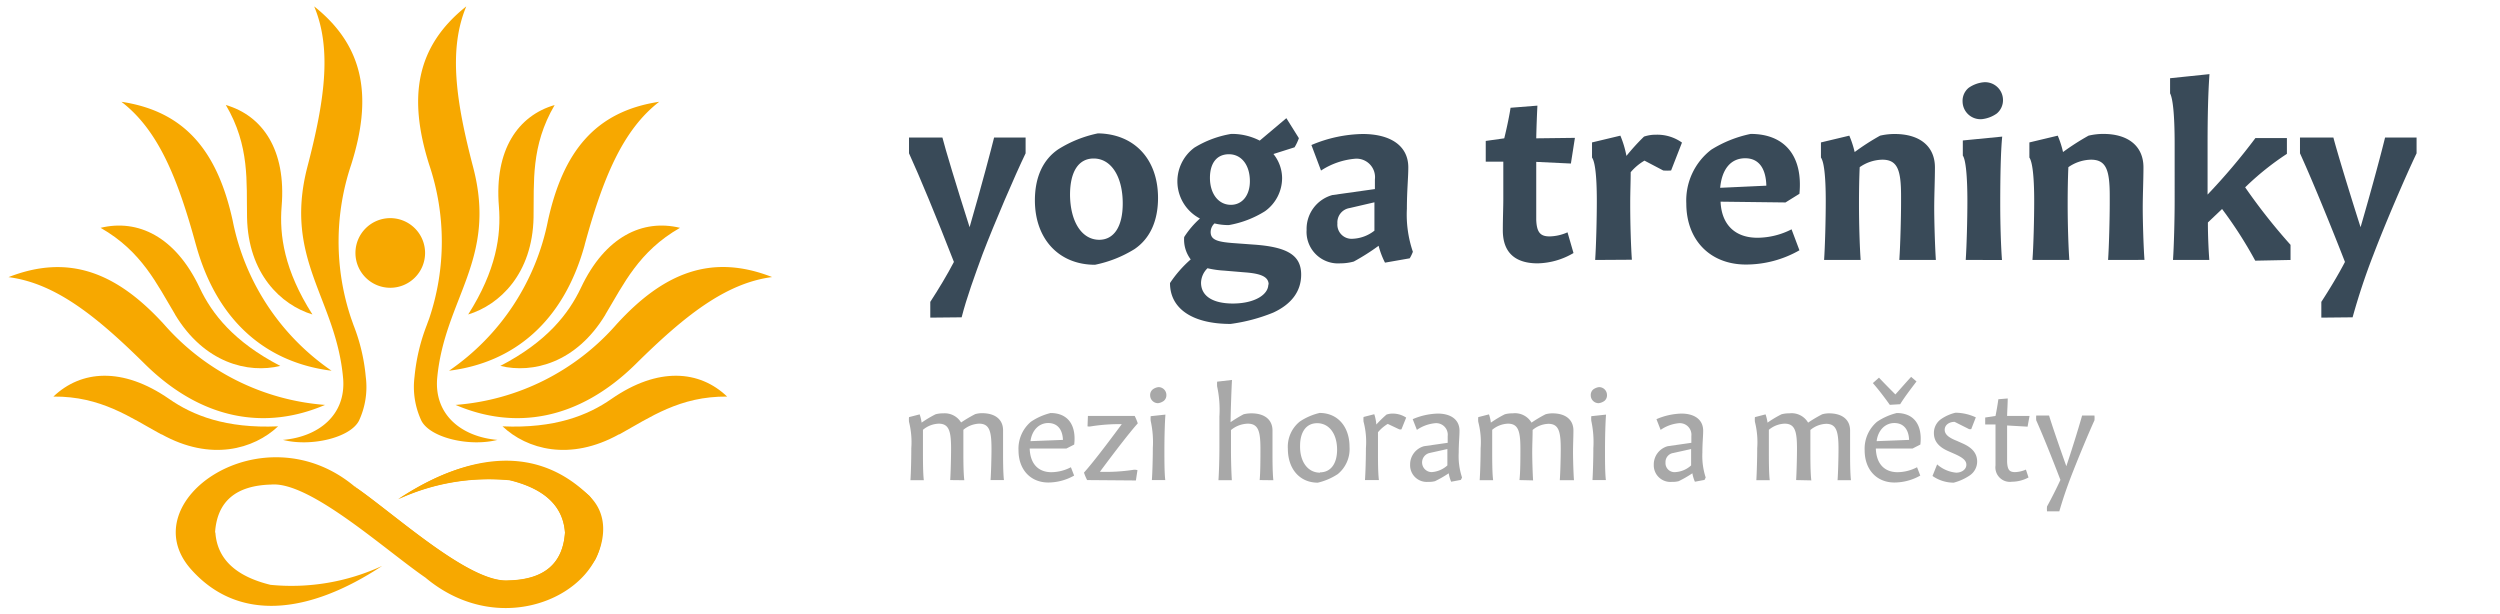
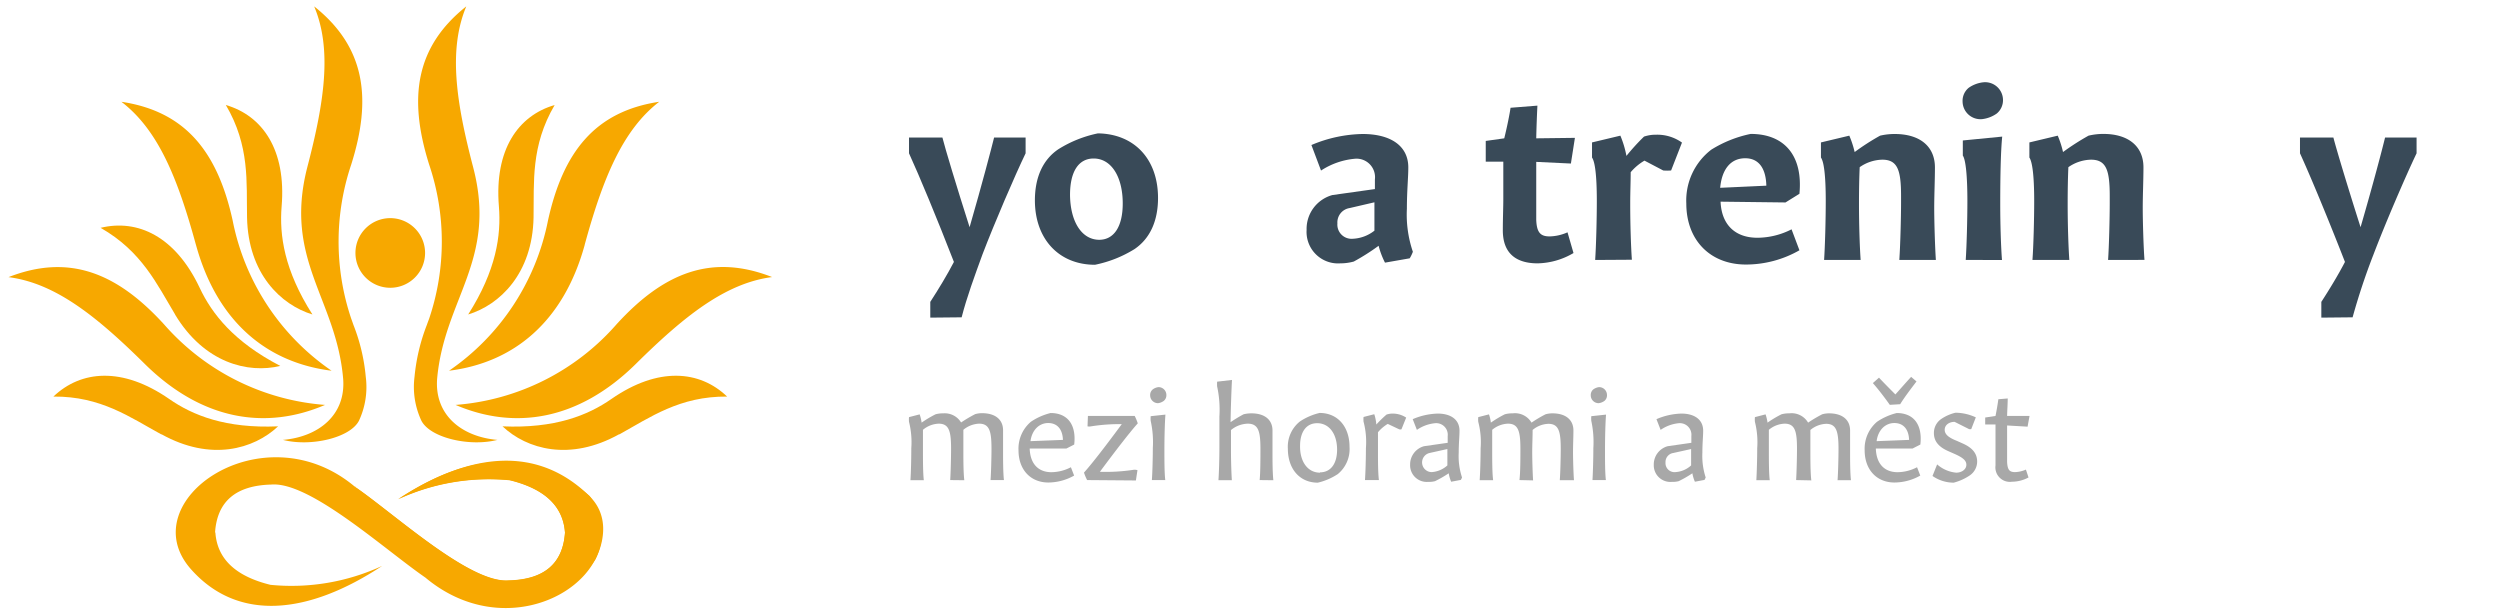
<svg xmlns="http://www.w3.org/2000/svg" id="Vrstva_4" data-name="Vrstva 4" viewBox="0 0 317.35 78">
  <title>Kreslicí plátno 1</title>
  <g>
    <path d="M49.54,27.69a4.42,4.42,0,1,1-4.42,4.42,4.42,4.42,0,0,1,4.42-4.42Z" fill="#f7a800" fill-rule="evenodd" />
    <path d="M27.3,67.59q.39-5.91,7.14-6.08c4.9-.41,14.41,8.27,19.56,11.81,11.69,9.79,27.46-1,20.85-10.35q-10.26-8.89-24.3.38a27.43,27.43,0,0,1,14.17-2.41q6.66,1.64,7,6.66-.4,5.9-7.14,6.07c-4.91.41-14.41-8.37-19.56-11.91C33.37,52,16.64,63.59,24.21,72.22c6,6.8,14.95,5.79,24.31-.39a27.37,27.37,0,0,1-14.18,2.41q-6.66-1.63-7-6.65Z" fill="#f7a800" fill-rule="evenodd" />
    <path d="M45.07,61.76Q66.24,85,75.59,71c1.21-2.42,1.64-5.65-.74-8-6.44-6.36-14.94-5.8-24.3.38a27.43,27.43,0,0,1,14.17-2.41q6.66,1.64,7,6.66-.4,5.9-7.14,6.07c-4.91.41-14.41-8.37-19.56-11.91Z" fill="#f7a800" fill-rule="evenodd" />
    <path d="M60.07,21.26C57.88,12.9,56.9,6.3,59.19.81c-6.44,5.12-7.39,11.6-4.71,20.09a30.57,30.57,0,0,1,0,19.54c-.1.27-.2.53-.29.79a24.47,24.47,0,0,0-1.57,6.6,10.13,10.13,0,0,0,.87,5.57c1.12,2.19,6.14,3.34,9.65,2.44-4.52-.39-8-3.15-7.65-7.76C56.4,37.93,63.14,33,60.07,21.26Z" fill="#f7a800" fill-rule="evenodd" />
    <path d="M67.73,27.6c.08-4.49-.37-9.07,2.68-14.27C65.77,14.68,62.74,19,63.33,26.2c.3,3.65-.33,8.11-3.9,13.72,4-1.22,8.16-5.17,8.3-12.32Z" fill="#f7a800" fill-rule="evenodd" />
    <path d="M78.6,55.15c3.93-2.17,7.67-4.86,13.7-4.81-3.49-3.34-8.75-3.81-14.68.3-3,2.09-7.19,3.77-13.83,3.48,3.07,2.9,8.55,4.49,14.81,1Z" fill="#f7a800" fill-rule="evenodd" />
    <path d="M80.74,46.17c6.14-6.07,11.37-10.23,17.27-11-7.66-3-13.74-.59-19.75,6A30.19,30.19,0,0,1,57.83,51.4c7.48,3.21,15.6,2,22.91-5.23Z" fill="#f7a800" fill-rule="evenodd" />
-     <path d="M76.85,39.92c2.32-3.85,4.22-8,9.47-11-4.7-1.14-9.49,1.07-12.57,7.6-1.57,3.32-4.34,6.87-10.24,9.93,4.12,1,9.65-.39,13.34-6.51Z" fill="#f7a800" fill-rule="evenodd" />
    <path d="M74.22,31.07C76.5,22.74,79,16.53,83.68,12.92,75.54,14.14,71.48,19.28,69.56,28A30.2,30.2,0,0,1,57,47.06c8.08-1,14.51-6.08,17.23-16Z" fill="#f7a800" fill-rule="evenodd" />
    <path d="M39,21.26c2.19-8.36,3.17-15,.88-20.45,6.44,5.12,7.39,11.6,4.7,20.09a30.63,30.63,0,0,0,0,19.54c.1.27.19.53.28.79a23.74,23.74,0,0,1,1.57,6.6,10.13,10.13,0,0,1-.86,5.57c-1.12,2.19-6.14,3.34-9.65,2.44,4.51-.39,8-3.15,7.64-7.76C42.69,37.93,36,33,39,21.26Z" fill="#f7a800" fill-rule="evenodd" />
    <path d="M31.36,27.6c-.09-4.49.37-9.07-2.69-14.27,4.64,1.35,7.68,5.67,7.08,12.87-.3,3.65.33,8.11,3.91,13.72-4-1.22-8.16-5.17-8.3-12.32Z" fill="#f7a800" fill-rule="evenodd" />
    <path d="M20.49,55.15C16.55,53,12.82,50.29,6.78,50.34c3.5-3.34,8.75-3.81,14.69.3,3,2.09,7.19,3.77,13.83,3.48-3.08,2.9-8.55,4.49-14.81,1Z" fill="#f7a800" fill-rule="evenodd" />
    <path d="M18.35,46.17C12.21,40.1,7,35.94,1.08,35.18c7.66-3,13.74-.59,19.75,6A30.19,30.19,0,0,0,41.26,51.4c-7.48,3.21-15.6,2-22.91-5.23Z" fill="#f7a800" fill-rule="evenodd" />
    <path d="M22.23,39.92c-2.32-3.85-4.21-8-9.46-11,4.7-1.14,9.48,1.07,12.57,7.6,1.56,3.32,4.34,6.87,10.24,9.93-4.12,1-9.66-.39-13.35-6.51Z" fill="#f7a800" fill-rule="evenodd" />
    <path d="M24.87,31.07c-2.28-8.33-4.74-14.54-9.46-18.15,8.14,1.22,12.2,6.36,14.12,15.05A30.19,30.19,0,0,0,42.09,47.06c-8.08-1-14.5-6.08-17.22-16Z" fill="#f7a800" fill-rule="evenodd" />
  </g>
  <g>
    <path d="M118.09,40.32c0-.12,0-1.86,0-2,1.07-1.65,2.14-3.42,3-5.07-2.13-5.49-4.42-11-5.7-13.79,0-.09,0-1.86,0-2h4.24c.36,1.43,1.71,5.92,3.45,11.38,1.58-5.46,2.77-10,3.11-11.38h4c0,.12,0,1.86,0,2-1.38,2.87-3.94,8.82-5.47,12.82-1,2.74-2,5.46-2.65,8Z" fill="#394a58" />
    <path d="M139,33.61c-4.58,0-7.63-3.27-7.63-8.18,0-2.9,1-5.16,3-6.5a15.23,15.23,0,0,1,5-2C144,17,147,20.21,147,25.13c0,2.89-1,5.15-3,6.5A15.29,15.29,0,0,1,139,33.61Zm.52-3.17c1.89,0,3-1.68,3-4.61,0-3.42-1.47-5.71-3.69-5.71-1.93,0-3,1.68-3,4.61C135.86,28.15,137.32,30.44,139.55,30.44Z" fill="#394a58" />
-     <path d="M156.21,41.12c-4.82,0-7.69-1.92-7.69-5.19a15.05,15.05,0,0,1,2.63-3,4.15,4.15,0,0,1-.83-2.84,11.3,11.3,0,0,1,2-2.35,5.32,5.32,0,0,1-.7-9A13,13,0,0,1,156.28,17a7.69,7.69,0,0,1,3.63.85L163.29,15l1.59,2.54a6.13,6.13,0,0,1-.55,1.16l-2.68.85a4.92,4.92,0,0,1,1.1,3.05,5.18,5.18,0,0,1-2.17,4.21A12.75,12.75,0,0,1,156,28.57a7.28,7.28,0,0,1-1.83-.21,1.5,1.5,0,0,0-.49,1.1c0,1,.89,1.25,2.9,1.4l2.59.19c4.28.3,6,1.37,6,3.81,0,2.11-1.22,3.75-3.54,4.82A22.16,22.16,0,0,1,156.21,41.12Zm4.83-5c0-1-1-1.4-3.06-1.55l-2.62-.22a12.33,12.33,0,0,1-2.08-.3,2.68,2.68,0,0,0-.82,1.83c0,1.71,1.5,2.65,4.06,2.65C159.24,38.52,161,37.42,161,36.11ZM156.25,26c1.43,0,2.41-1.19,2.41-3,0-2.05-1.07-3.42-2.66-3.42s-2.41,1.19-2.41,3C153.59,24.58,154.66,26,156.25,26Z" fill="#394a58" />
    <path d="M170.13,33.43a4,4,0,0,1-4.27-4.24,4.46,4.46,0,0,1,3.27-4.43l5.4-.76V22.78A2.35,2.35,0,0,0,172,20.15a9.34,9.34,0,0,0-4.31,1.5l-1.22-3.24a17.33,17.33,0,0,1,6.5-1.4c3.54,0,5.8,1.49,5.8,4.24,0,1.31-.18,3-.18,5.25a14.61,14.61,0,0,0,.76,5.46,4.83,4.83,0,0,1-.4.83l-3.14.55A10.56,10.56,0,0,1,175,31.2a27.75,27.75,0,0,1-3.15,2A6.46,6.46,0,0,1,170.13,33.43Zm4.34-4.15v-3.6l-3.14.73a1.84,1.84,0,0,0-1.56,1.95,1.8,1.8,0,0,0,1.92,1.95A4.77,4.77,0,0,0,174.47,29.28Z" fill="#394a58" />
    <path d="M195.19,33.43c-2.65,0-4.48-1.19-4.42-4.34,0-1.31.06-2.83.06-3.78V20.52H188.6V17.89l2.35-.33c.37-1.5.67-3,.8-3.88l3.41-.27c-.06,1.16-.12,2.74-.15,4.15l4.91-.06-.51,3.26-4.4-.21v4c0,1.31,0,2.56,0,3.35.06,1.59.52,2.11,1.68,2.11a5.82,5.82,0,0,0,2.29-.52l.76,2.63A9.29,9.29,0,0,1,195.19,33.43Z" fill="#394a58" />
    <path d="M202.49,33c.12-1.77.21-5.16.21-7.48,0-3.29-.24-5-.61-5.52,0-.09,0-1.83,0-1.92l3.6-.86a12.7,12.7,0,0,1,.77,2.57,27.62,27.62,0,0,1,2.23-2.45,4.63,4.63,0,0,1,1.55-.24,5.39,5.39,0,0,1,3.27,1l-1.38,3.54a5.91,5.91,0,0,1-1,0l-2.38-1.25A6.68,6.68,0,0,0,207,21.86c0,1.19-.06,2.5-.06,4,0,2.62.09,5.4.21,7.11Z" fill="#394a58" />
    <path d="M221.63,33.58c-4.52,0-7.57-3.08-7.57-7.75A8.13,8.13,0,0,1,217.23,19a15.23,15.23,0,0,1,5-2c4.36,0,6.65,2.84,6.19,7.6l-1.77,1.1-8.24-.1c.12,2.9,1.83,4.58,4.67,4.58a9.59,9.59,0,0,0,4.34-1.07l1,2.66A13.67,13.67,0,0,1,221.63,33.58Zm-3.27-9.74,5.86-.27c-.06-2.26-1-3.48-2.68-3.48C219.71,20.09,218.58,21.46,218.36,23.84Z" fill="#394a58" />
    <path d="M241.1,33c.12-1.71.22-5.34.22-7.26v-.86c0-3.26-.43-4.61-2.38-4.61a5.18,5.18,0,0,0-2.87.95c-.06,1.31-.09,2.84-.09,4.67,0,2.62.09,5.4.21,7.11h-4.64c.12-1.77.21-5.16.21-7.48,0-3.29-.24-5-.61-5.52,0-.09,0-1.83,0-1.92l3.6-.86a12.38,12.38,0,0,1,.68,2.08,30,30,0,0,1,3.23-2.08,8.16,8.16,0,0,1,1.86-.21c3.21,0,5.1,1.59,5.1,4.24,0,1.56-.09,3.57-.09,5.16s.09,4.85.21,6.59Z" fill="#394a58" />
    <path d="M251.63,15.12a2.27,2.27,0,0,1-2.5-2.23,2.14,2.14,0,0,1,.77-1.74,4,4,0,0,1,1.83-.7,2.27,2.27,0,0,1,2.53,2.22,2.2,2.2,0,0,1-.79,1.74A4,4,0,0,1,251.63,15.12ZM249.53,33c.12-1.77.21-5.16.21-7.48,0-3.17-.21-5.25-.58-5.77,0-.09,0-1.83,0-1.92l5-.49c-.19,1.9-.25,5.13-.25,8.55,0,2.62.09,5.4.22,7.11Z" fill="#394a58" />
    <path d="M267.6,33c.12-1.71.21-5.34.21-7.26v-.86c0-3.26-.43-4.61-2.38-4.61a5.2,5.2,0,0,0-2.87.95c-.06,1.31-.09,2.84-.09,4.67,0,2.62.09,5.4.21,7.11H258c.13-1.77.22-5.16.22-7.48,0-3.29-.25-5-.61-5.52,0-.09,0-1.83,0-1.92l3.6-.86a11.91,11.91,0,0,1,.67,2.08,31.18,31.18,0,0,1,3.24-2.08A8.09,8.09,0,0,1,267,17c3.2,0,5.09,1.59,5.09,4.24,0,1.56-.09,3.57-.09,5.16s.09,4.85.22,6.59Z" fill="#394a58" />
-     <path d="M275.84,33c.12-1.77.21-5.16.21-7.48V18.29c0-3.81-.24-5.8-.58-6.44,0-.09,0-1.83,0-1.92l5-.52c-.18,2.62-.24,5.43-.24,9v6.29a78.86,78.86,0,0,0,6.07-7.17h4c0,.12,0,1.83,0,2A35.08,35.08,0,0,0,285,23.78a74.69,74.69,0,0,0,5.76,7.3c0,.09,0,1.8,0,1.92l-4.48.09a53,53,0,0,0-4.21-6.56l-1.8,1.71c0,1.8.09,3.54.18,4.76Z" fill="#394a58" />
    <path d="M294.67,40.32c0-.12,0-1.86,0-2,1.07-1.65,2.14-3.42,3-5.07-2.14-5.49-4.43-11-5.71-13.79,0-.09,0-1.86,0-2h4.24c.37,1.43,1.71,5.92,3.45,11.38,1.59-5.46,2.78-10,3.11-11.38h4c0,.12,0,1.86,0,2-1.37,2.87-3.94,8.82-5.46,12.82a83,83,0,0,0-2.66,8Z" fill="#394a58" />
  </g>
  <g>
    <path d="M120.62,60.94c.06-.93.11-2.9.11-3.94v0c0-2.21-.23-3.22-1.57-3.22a3.28,3.28,0,0,0-2,.78c0,.71,0,1.57,0,2.54,0,1.42,0,2.93.11,3.86h-1.7c.07-1,.11-2.8.11-4.06a10.56,10.56,0,0,0-.29-3.35,3,3,0,0,1,0-.6l1.35-.35a5.25,5.25,0,0,1,.25,1.05,14,14,0,0,1,1.77-1.06,3.57,3.57,0,0,1,1-.12A2.42,2.42,0,0,1,122,53.63a17.49,17.49,0,0,1,1.79-1.06,3.12,3.12,0,0,1,.88-.12c1.67,0,2.66.81,2.66,2.18,0,.83,0,1.81,0,2.73s0,2.63.11,3.58h-1.7c.07-.93.12-2.9.12-3.94v0c0-2.21-.23-3.22-1.57-3.22a3.32,3.32,0,0,0-2,.78v.09c0,.88,0,1.81,0,2.72s0,2.64.12,3.59Z" fill="#a8a8a8" />
    <path d="M133.08,61.25c-2.27,0-3.79-1.64-3.79-4.08a4.48,4.48,0,0,1,1.57-3.63,7.75,7.75,0,0,1,2.5-1.11c2.17,0,3.29,1.49,3,4l-1,.51-4.65,0c.06,1.91,1.07,3,2.76,3a5.43,5.43,0,0,0,2.47-.63l.41,1.06A6.73,6.73,0,0,1,133.08,61.25ZM130.81,56l4.12-.16c-.05-1.36-.73-2.14-1.87-2.14S131,54.58,130.81,56Z" fill="#a8a8a8" />
    <path d="M138,60.94a6.41,6.41,0,0,1-.4-.95c1.06-1.17,2.91-3.59,4.8-6.15a23,23,0,0,0-3.9.28,1.12,1.12,0,0,1-.45,0l.05-1.32h5.94a7.14,7.14,0,0,1,.39.94c-1,1.11-2.86,3.52-4.81,6.15a23.23,23.23,0,0,0,4.32-.26,1.35,1.35,0,0,1,.45.05l-.2,1.31Z" fill="#a8a8a8" />
    <path d="M147,51.18a1,1,0,0,1-1-1,.91.91,0,0,1,.32-.74,1.5,1.5,0,0,1,.74-.3,1,1,0,0,1,1,1,.92.92,0,0,1-.32.74A1.54,1.54,0,0,1,147,51.18Zm-.78,9.76c.07-1,.12-2.8.12-4.06a12.51,12.51,0,0,0-.27-3.45,3,3,0,0,1,0-.6l1.87-.2c-.08,1-.13,2.85-.13,4.45,0,1.42,0,2.93.11,3.86Z" fill="#a8a8a8" />
    <path d="M159.9,60.94C160,60,160,58,160,57v0c0-2.21-.24-3.22-1.61-3.22a3.48,3.48,0,0,0-2.13.81v2.55c0,1.37.05,2.89.11,3.82h-1.7c.07-1,.12-2.8.12-4.06v-4a14,14,0,0,0-.29-3.86,5.81,5.81,0,0,1,0-.59l1.89-.22c-.08,1.36-.17,4.12-.18,5.36a17.71,17.71,0,0,1,1.65-1,4.13,4.13,0,0,1,1-.12c1.67,0,2.67.81,2.67,2.18,0,.88,0,1.81,0,2.73s0,2.63.11,3.58Z" fill="#a8a8a8" />
    <path d="M167.28,61.27c-2.28,0-3.8-1.72-3.8-4.32A4.1,4.1,0,0,1,165,53.51a7.62,7.62,0,0,1,2.51-1.09c2.28,0,3.8,1.72,3.8,4.32a4.1,4.1,0,0,1-1.49,3.44A7.85,7.85,0,0,1,167.28,61.27Zm.28-1.31c1.34,0,2.17-1.07,2.17-2.88,0-2-1-3.36-2.53-3.36-1.36,0-2.17,1.08-2.17,2.88C165,58.6,166,60,167.56,60Z" fill="#a8a8a8" />
    <path d="M173.27,60.94c.07-1,.12-2.8.12-4.06a10.09,10.09,0,0,0-.3-3.35,3,3,0,0,1,0-.6l1.36-.35a5.46,5.46,0,0,1,.26,1.31A15,15,0,0,1,176,52.63a2.37,2.37,0,0,1,.81-.13,3.12,3.12,0,0,1,1.69.51l-.6,1.49a.66.66,0,0,1-.28,0l-1.46-.69a4.84,4.84,0,0,0-1.24,1.06c0,.63,0,1.39,0,2.21,0,1.42,0,2.93.12,3.86Z" fill="#a8a8a8" />
    <path d="M181.26,61.17A2.11,2.11,0,0,1,179,59a2.4,2.4,0,0,1,1.77-2.36l3-.43v-.85a1.47,1.47,0,0,0-1.58-1.64,4.87,4.87,0,0,0-2.33.85l-.53-1.36a8.52,8.52,0,0,1,3.18-.71c1.64,0,2.76.75,2.76,2.18,0,.72-.1,1.58-.1,2.78a8.58,8.58,0,0,0,.42,3.15,3,3,0,0,1-.15.31l-1.23.23a4.63,4.63,0,0,1-.31-1.07,14.08,14.08,0,0,1-1.74,1A3.12,3.12,0,0,1,181.26,61.17Zm2.47-2.09V57l-2.25.5a1.23,1.23,0,0,0,.25,2.43A3.29,3.29,0,0,0,183.73,59.08Z" fill="#a8a8a8" />
    <path d="M192.88,60.94C193,60,193,58,193,57v0c0-2.21-.24-3.22-1.58-3.22a3.3,3.3,0,0,0-2,.78c0,.71,0,1.57,0,2.54,0,1.42,0,2.93.12,3.86h-1.71c.07-1,.12-2.8.12-4.06a10.09,10.09,0,0,0-.3-3.35,3,3,0,0,1,0-.6l1.36-.35a4.92,4.92,0,0,1,.24,1.05,14,14,0,0,1,1.77-1.06,3.57,3.57,0,0,1,1-.12,2.43,2.43,0,0,1,2.39,1.18,16.35,16.35,0,0,1,1.78-1.06,3.17,3.17,0,0,1,.88-.12c1.67,0,2.66.81,2.66,2.18,0,.83-.05,1.81-.05,2.73s.05,2.63.12,3.58H198c.07-.93.12-2.9.12-3.94v0c0-2.21-.23-3.22-1.57-3.22a3.27,3.27,0,0,0-2,.78v.09c0,.88-.05,1.81-.05,2.72s.05,2.64.11,3.59Z" fill="#a8a8a8" />
    <path d="M202.93,51.18a1,1,0,0,1-1-1,.93.93,0,0,1,.31-.74,1.56,1.56,0,0,1,.75-.3,1,1,0,0,1,1,1,.91.91,0,0,1-.31.74A1.54,1.54,0,0,1,202.93,51.18Zm-.78,9.76c.06-1,.11-2.8.11-4.06a12.69,12.69,0,0,0-.26-3.45,3,3,0,0,1,0-.6l1.87-.2c-.08,1-.13,2.85-.13,4.45,0,1.42,0,2.93.11,3.86Z" fill="#a8a8a8" />
    <path d="M212.21,61.17A2.11,2.11,0,0,1,209.93,59a2.4,2.4,0,0,1,1.77-2.36l3-.43v-.85a1.47,1.47,0,0,0-1.57-1.64,4.83,4.83,0,0,0-2.33.85l-.53-1.36a8.48,8.48,0,0,1,3.17-.71c1.64,0,2.76.75,2.76,2.18,0,.72-.1,1.58-.1,2.78a8.8,8.8,0,0,0,.42,3.15,3,3,0,0,1-.15.31l-1.22.23a4.63,4.63,0,0,1-.32-1.07,14.08,14.08,0,0,1-1.74,1A3.09,3.09,0,0,1,212.21,61.17Zm2.46-2.09V57l-2.25.5a1.16,1.16,0,0,0-1,1.21,1.14,1.14,0,0,0,1.24,1.22A3.25,3.25,0,0,0,214.67,59.08Z" fill="#a8a8a8" />
    <path d="M228,60.94c.06-.93.11-2.9.11-3.94v0c0-2.21-.23-3.22-1.57-3.22a3.28,3.28,0,0,0-2,.78c0,.71,0,1.57,0,2.54,0,1.42,0,2.93.11,3.86h-1.7c.06-1,.11-2.8.11-4.06a10.56,10.56,0,0,0-.29-3.35,3,3,0,0,1,0-.6l1.35-.35a5.25,5.25,0,0,1,.25,1.05,14,14,0,0,1,1.77-1.06,3.57,3.57,0,0,1,1-.12,2.42,2.42,0,0,1,2.38,1.18,17.49,17.49,0,0,1,1.79-1.06,3.09,3.09,0,0,1,.87-.12c1.68,0,2.67.81,2.67,2.18,0,.83,0,1.81,0,2.73s0,2.63.11,3.58h-1.7c.07-.93.12-2.9.12-3.94v0c0-2.21-.24-3.22-1.57-3.22a3.32,3.32,0,0,0-2,.78v.09c0,.88,0,1.81,0,2.72s0,2.64.12,3.59Z" fill="#a8a8a8" />
    <path d="M240.49,61.25c-2.27,0-3.79-1.64-3.79-4.08a4.48,4.48,0,0,1,1.57-3.63,7.75,7.75,0,0,1,2.5-1.11c2.17,0,3.29,1.49,3,4l-1,.51-4.65,0c.06,1.91,1.07,3,2.76,3a5.43,5.43,0,0,0,2.47-.63l.41,1.06A6.73,6.73,0,0,1,240.49,61.25Zm-.6-9.86c-.53-.76-1.47-2-2.15-2.76l.78-.69c.5.54,1.37,1.42,2.08,2.13.57-.63,1.36-1.54,2-2.23l.68.58c-.58.77-1.53,2-2.07,2.89ZM238.22,56l4.12-.16c-.05-1.36-.73-2.14-1.87-2.14S238.4,54.58,238.22,56Z" fill="#a8a8a8" />
    <path d="M248,61.27a4.72,4.72,0,0,1-2.69-.85l.59-1.47A4.23,4.23,0,0,0,248.32,60c.72,0,1.29-.43,1.29-1s-.5-.94-1.54-1.4l-.75-.33c-1.25-.55-1.83-1.28-1.83-2.3a2.13,2.13,0,0,1,.94-1.79,5.39,5.39,0,0,1,1.8-.79,6.25,6.25,0,0,1,2.58.59l-.58,1.49a.66.66,0,0,1-.28,0l-1.83-.92c-.71,0-1.26.41-1.26,1s.5,1,1.54,1.41l.74.33c1.26.56,1.84,1.29,1.84,2.31a2.13,2.13,0,0,1-1,1.79A6.58,6.58,0,0,1,248,61.27Z" fill="#a8a8a8" />
    <path d="M255.4,61.15a1.84,1.84,0,0,1-2.09-2.07c0-.76,0-1.62,0-2.2v-3H252V53l1.31-.2c.17-.83.3-1.66.36-2.12l1.19-.1c0,.61-.06,1.47-.08,2.22l2.85,0-.25,1.36-2.6-.15v2.61c0,.94,0,1.57,0,2,.05,1,.28,1.31,1,1.31a3.72,3.72,0,0,0,1.39-.32l.33,1A4.5,4.5,0,0,1,255.4,61.15Z" fill="#a8a8a8" />
-     <path d="M259.85,64.91a3.21,3.21,0,0,1,0-.62c.55-1,1.19-2.26,1.7-3.37-1.22-3.19-2.41-6.1-3.07-7.56a3.11,3.11,0,0,1,0-.61h1.63c.27.91,1.13,3.46,2.19,6.43,1-3,1.75-5.52,2-6.43h1.57a3.11,3.11,0,0,1,0,.61c-.69,1.49-2.15,5-3,7.21-.57,1.49-1.08,3-1.46,4.34Z" fill="#a8a8a8" />
  </g>
</svg>